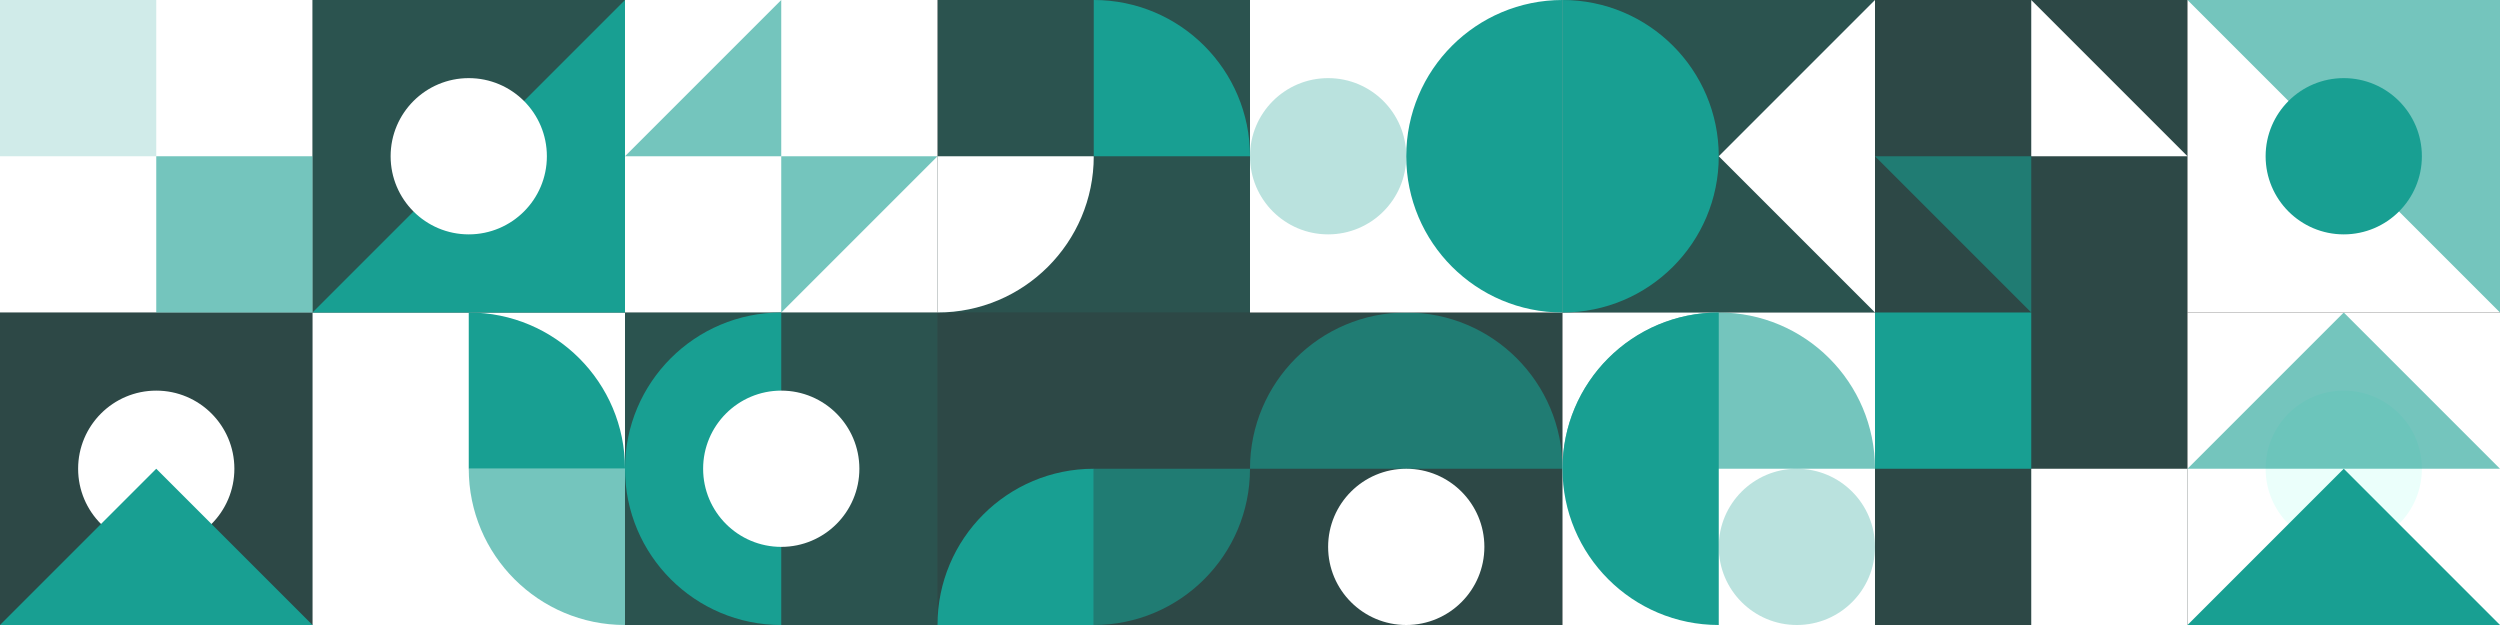
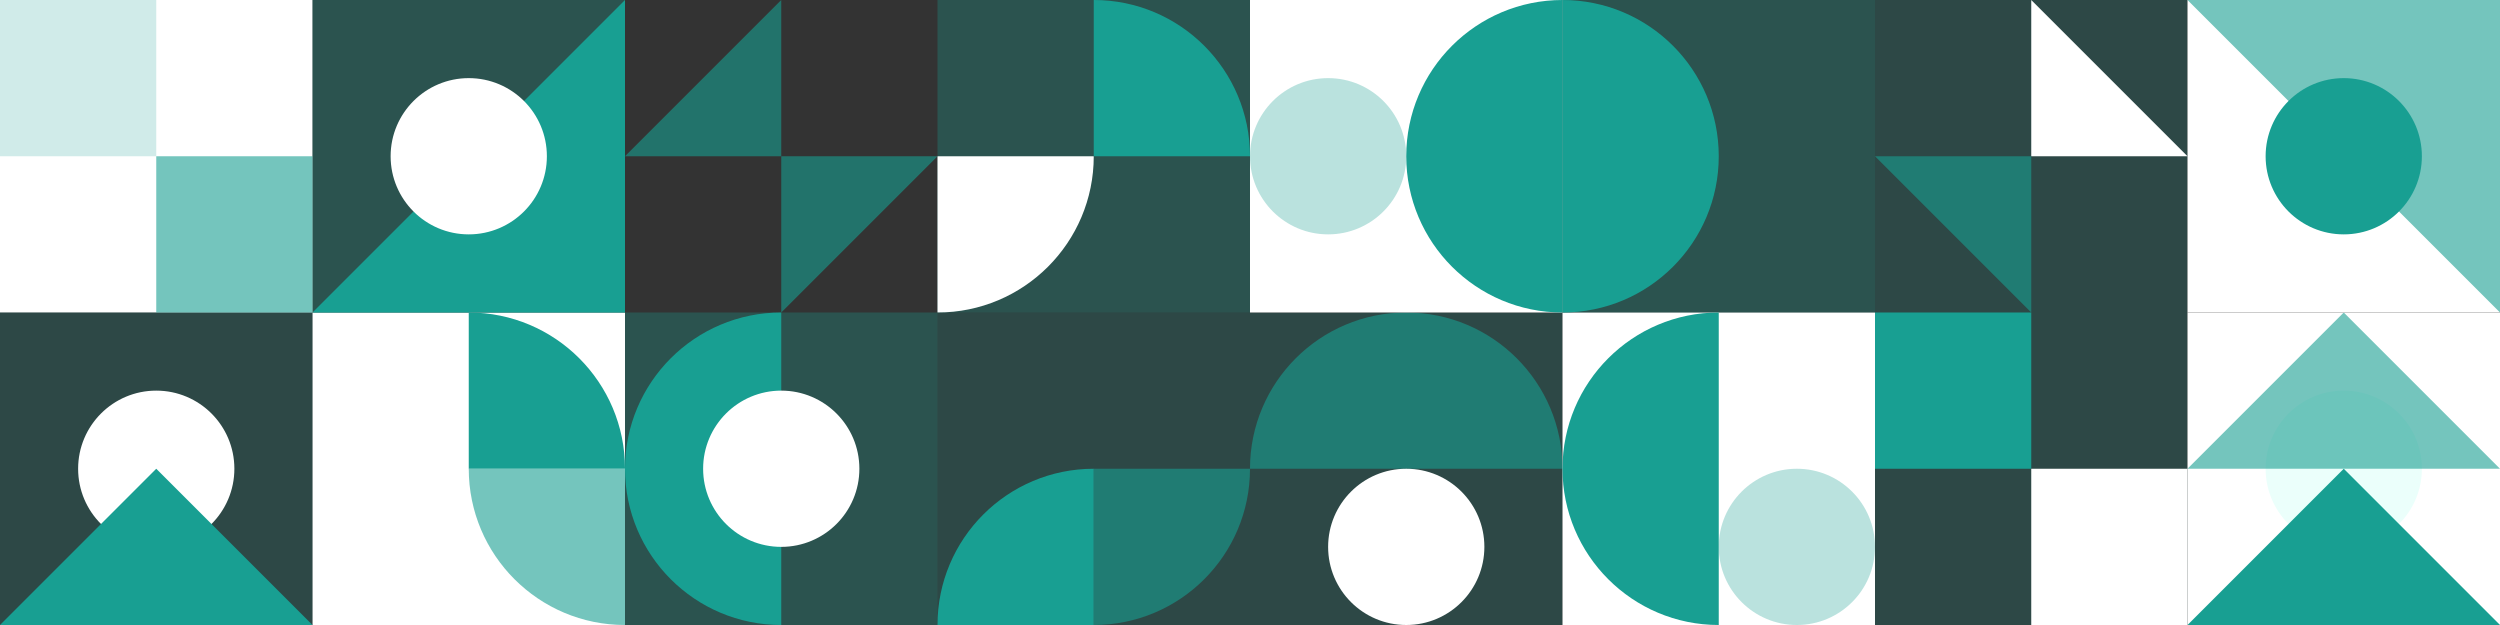
<svg xmlns="http://www.w3.org/2000/svg" width="1216" height="304" viewBox="0 0 1216 304" fill="none">
  <rect x="0" y="0" width="1216" height="304" fill="#333333" stroke="none" />
  <rect width="152" height="152" transform="translate(456)" fill="#189F92" fill-opacity="0.3" />
  <path d="M456 76H532C532 117.974 497.974 152 456 152V76Z" fill="white" />
  <path d="M532 0C573.974 0 608 34.026 608 76H532V0Z" fill="#189F92" />
  <rect width="152" height="152" transform="translate(456 152)" fill="#189F92" fill-opacity="0.2" />
  <path d="M532 228H608C608 269.974 573.974 304 532 304V228Z" fill="#189F92" fill-opacity="0.6" />
-   <path d="M532 228C490.026 228 456 262.026 456 304H532V228Z" fill="#189F92" />
+   <path d="M532 228C490.026 228 456 262.026 456 304H532V228" fill="#189F92" />
  <rect width="152" height="152" transform="translate(152 152)" fill="white" />
  <path d="M304 228H228C228 269.974 262.026 304 304 304V228Z" fill="#189F92" fill-opacity="0.6" />
  <path d="M228 152C269.974 152 304 186.026 304 228H228V152Z" fill="#189F92" />
-   <rect width="152" height="152" transform="translate(304)" fill="white" />
  <path d="M380 76H456L380 152V76Z" fill="#189F92" fill-opacity="0.6" />
  <path d="M380 0V76H304L380 0Z" fill="#189F92" fill-opacity="0.6" />
  <rect width="152" height="152" transform="translate(304 152)" fill="#189F92" fill-opacity="0.3" />
  <path d="M380 304C338.026 304 304 269.974 304 228C304 186.026 338.026 152 380 152V304Z" fill="#189F92" />
  <circle cx="380" cy="228" r="38" fill="white" />
  <rect width="152" height="152" fill="white" />
  <rect x="76" y="76" width="76" height="76" fill="#189F92" fill-opacity="0.6" />
  <rect width="76" height="76" fill="#189F92" fill-opacity="0.2" />
  <rect width="152" height="152" transform="translate(0 152)" fill="#189F92" fill-opacity="0.2" />
  <circle cx="76" cy="228" r="38" fill="white" />
  <path d="M152 304H0L76 228L152 304Z" fill="#189F92" />
  <rect width="152" height="152" transform="translate(152)" fill="#189F92" fill-opacity="0.3" />
  <path d="M304 0V152H152L304 0Z" fill="#189F92" />
  <circle cx="228" cy="76" r="38" fill="white" />
  <rect width="152" height="152" transform="translate(912)" fill="#189F92" fill-opacity="0.2" />
  <path d="M988 76L988 0L1064 76L988 76Z" fill="white" />
  <path d="M912 76L988 76V152L912 76Z" fill="#189F92" fill-opacity="0.6" />
  <rect width="152" height="152" transform="translate(608 152)" fill="#189F92" fill-opacity="0.2" />
  <path d="M608 228C608 186.026 642.026 152 684 152C725.974 152 760 186.026 760 228L608 228Z" fill="#189F92" fill-opacity="0.6" />
  <ellipse cx="684" cy="266" rx="38" ry="38" fill="white" />
  <rect width="152" height="152" transform="translate(760 152)" fill="white" />
-   <path d="M760 228C760 186.026 794.026 152 836 152C877.974 152 912 186.026 912 228L760 228Z" fill="#189F92" fill-opacity="0.6" />
  <path d="M836 304C794.026 304 760 269.974 760 228C760 186.026 794.026 152 836 152V304Z" fill="#189F92" />
  <ellipse cx="874" cy="266" rx="38" ry="38" fill="#189F92" fill-opacity="0.3" />
  <rect width="152" height="152" transform="translate(608)" fill="white" />
  <path d="M760 152C718.026 152 684 117.974 684 76C684 34.026 718.026 0 760 0V152Z" fill="#189F92" />
  <circle cx="646" cy="76" r="38" fill="#189F92" fill-opacity="0.3" />
  <rect width="152" height="152" transform="translate(760)" fill="#189F92" fill-opacity="0.3" />
  <path d="M760 152C801.974 152 836 117.974 836 76C836 34.026 801.974 0 760 0V152Z" fill="#189F92" />
-   <path d="M912 -1.85809e-05L912 152L836 76L912 -1.85809e-05Z" fill="white" />
  <rect width="152" height="152" transform="translate(912 152)" fill="#189F92" fill-opacity="0.2" />
  <rect x="912" y="152" width="76" height="76" fill="#189F92" />
  <rect x="988" y="228" width="76" height="76" fill="white" />
  <rect width="152" height="152" transform="translate(1064 152)" fill="white" />
  <circle cx="1140" cy="228" r="38" fill="#EBFFFB" />
  <path d="M1216 304H1064L1140 228L1216 304Z" fill="#189F92" />
  <path d="M1216 228H1064L1140 152L1216 228Z" fill="#189F92" fill-opacity="0.6" />
  <rect width="152" height="152" transform="translate(1064)" fill="white" />
  <path d="M1064 0L1216 -6.64413e-06L1216 152L1064 0Z" fill="#189F92" fill-opacity="0.6" />
  <circle cx="1140" cy="76" r="38" fill="#189F92" />
</svg>